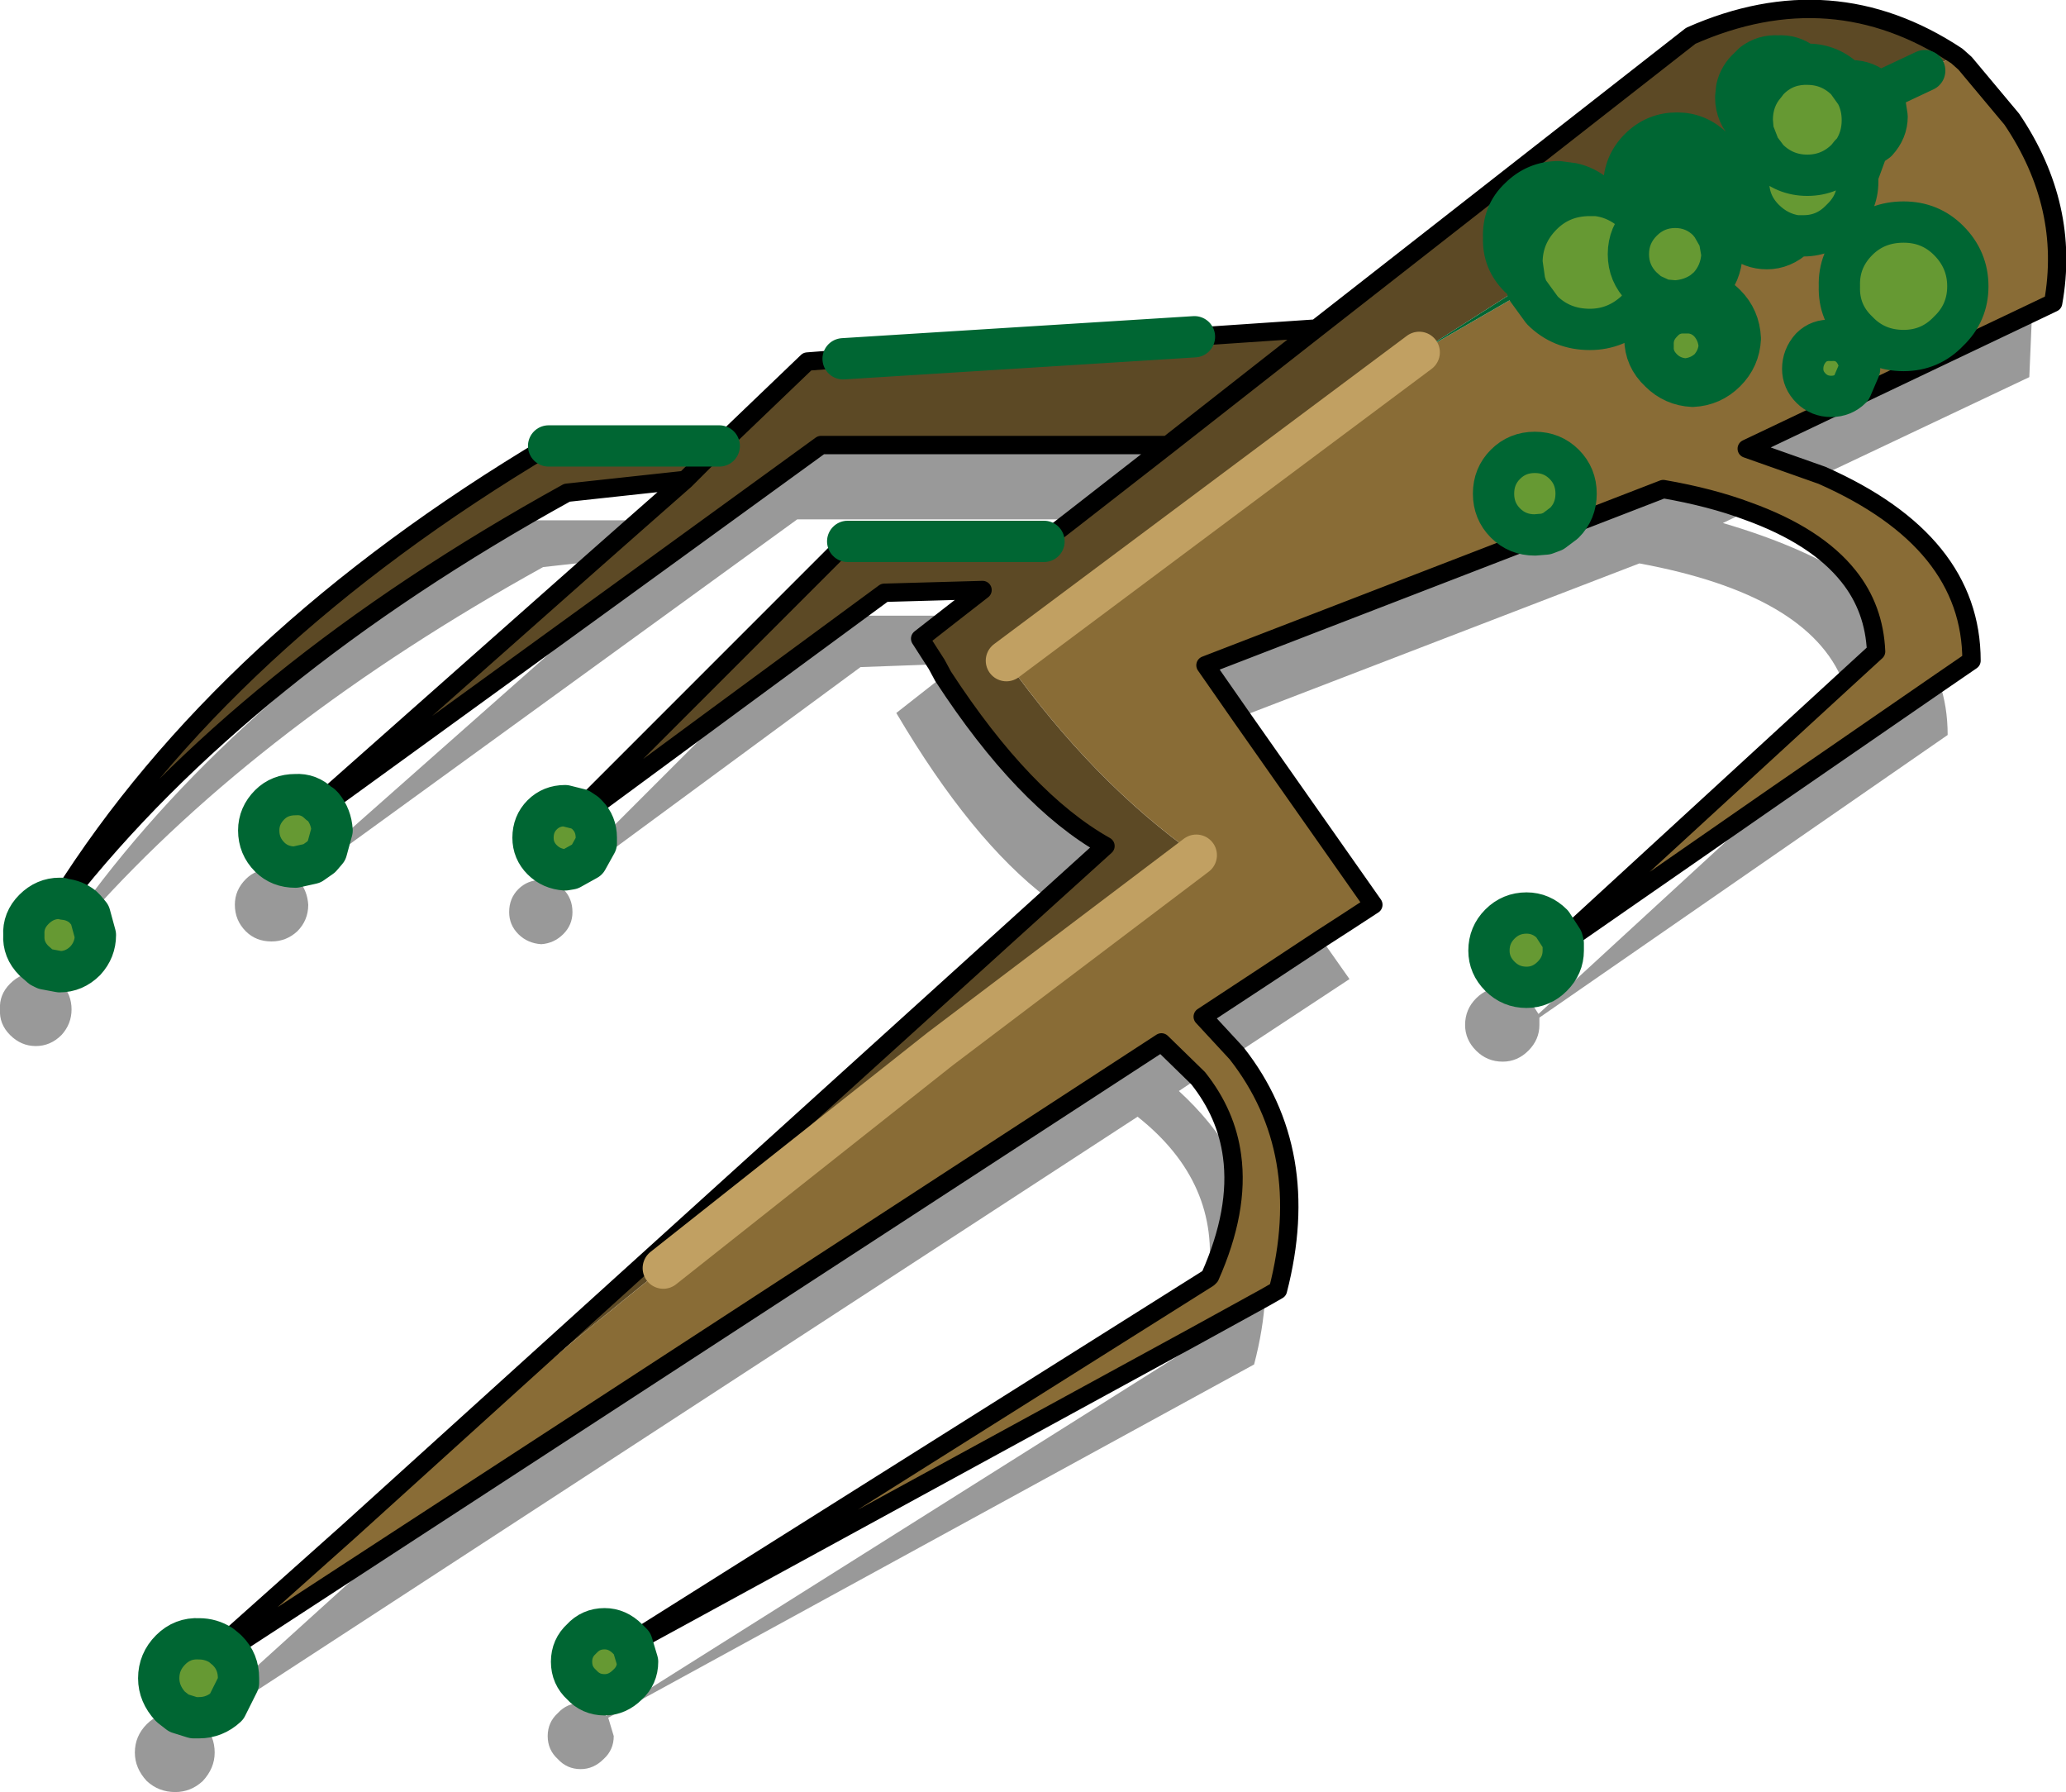
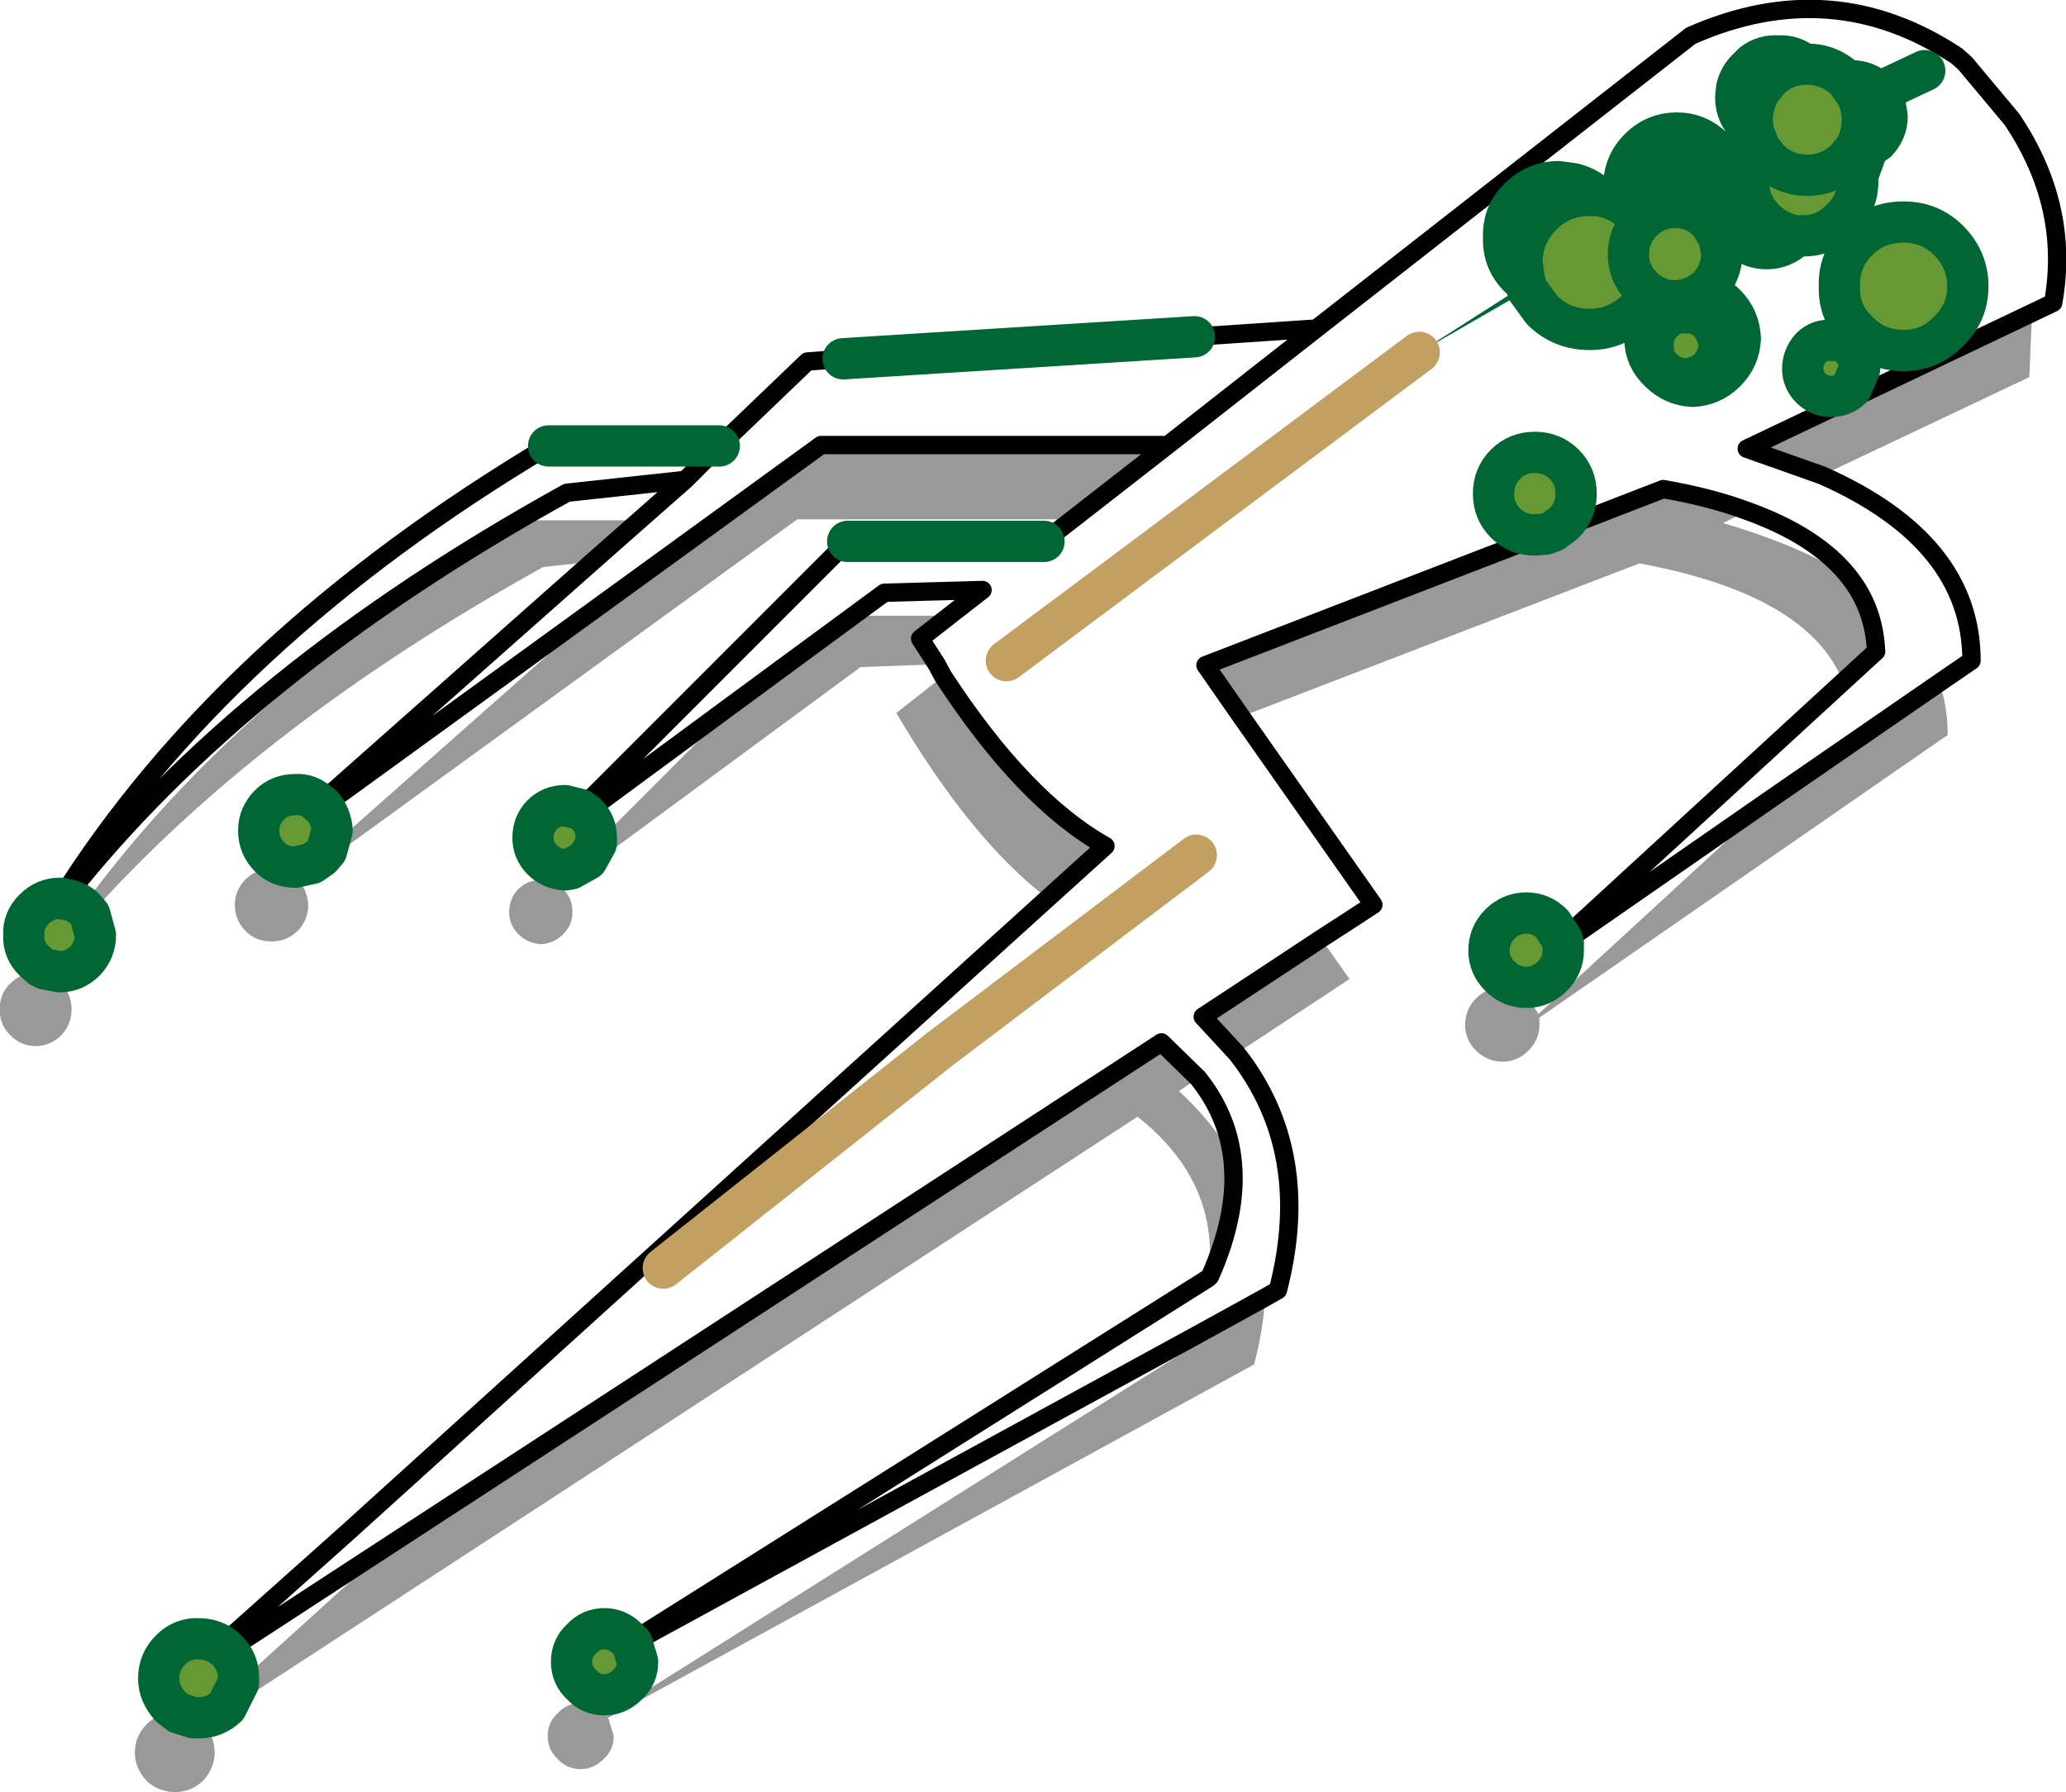
<svg xmlns="http://www.w3.org/2000/svg" xmlns:xlink="http://www.w3.org/1999/xlink" width="112.6px" height="97.65px">
  <g transform="matrix(1, 0, 0, 1, -218.9, -150.9)">
    <use xlink:href="#object-0" width="112.6" height="97.65" transform="matrix(1, 0, 0, 1, 218.9, 150.9)" />
  </g>
  <defs>
    <g transform="matrix(1, 0, 0, 1, -218.9, -150.9)" id="object-0">
-       <path fill-rule="evenodd" fill="#5c4925" stroke="none" d="M325.55 153.95L324.6 154.35L323.8 154.75L321.25 155.95L321.2 155.85Q320.6 155.3 319.8 155.3L319.55 155.3Q318.65 154.4 317.4 154.4L317.15 154.35Q316.55 153.9 315.8 153.95Q315.05 153.9 314.45 154.35L314.2 154.6Q313.7 155.05 313.55 155.7L313.5 156.2Q313.5 157.15 314.2 157.8L314.1 158.6L314.2 159.5L313.05 160.1L312.3 159Q311.45 158.15 310.3 158.15Q309.1 158.15 308.25 159Q307.4 159.85 307.4 161.05L307.65 162.25Q306.85 161.65 305.9 161.55Q305.3 161.05 304.6 160.9L303.85 160.8Q302.6 160.8 301.7 161.7Q300.8 162.55 300.85 163.85Q300.8 165.1 301.7 166L302 166.25L302.05 166.4L296.25 170.1Q284.75 177.65 273.75 186.9Q278.5 193.55 284.1 197.5L270.15 208.05L255.05 220Q246.35 227 237.9 234.35L276 199.85L279.15 197Q274.7 194.5 270.3 187.75L269.95 187.1L269.05 185.7L270.65 184.45L272.45 183.05L267.1 183.2L265.4 184.45L259.35 188.9L250.8 195.2L250.5 195L265.1 180.4L275.8 180.4L277.35 179.2L282.55 175.15L290.65 168.8L311.05 152.85Q318.75 149.45 325.55 153.95M290.65 168.8L282.55 175.15L263.65 175.15L252.7 183.1L236.5 194.85L236.4 194.75L236.35 194.65L251.2 181.5L253.75 179.25L256.25 177.05L249.8 177.75Q232.15 187.5 222.4 199.9L222.25 199.8Q231.1 185.75 248.8 175.2L258.1 175.2L256.25 177.05L258.1 175.2L262.9 170.6L264.85 170.45L284 169.25L290.65 168.8" />
-       <path fill-rule="evenodd" fill="#896c36" stroke="none" d="M323.8 154.75L324.6 154.35L325.55 153.95L326 154.35L328.55 157.4Q331.75 162.15 330.8 167.4L329.65 167.95L314.1 175.35L318.2 176.8Q326.35 180.4 326.35 186.9L324.6 188.1L315.75 194.2L304.15 202.25L304.05 202.1L319.35 188.05L321.15 186.4Q321.05 184.05 319.65 182.3Q317.9 180.1 314.15 178.75Q312.15 178 309.55 177.55L304.25 179.6L304.15 179.4Q304.8 178.75 304.8 177.8Q304.8 176.85 304.15 176.2Q303.5 175.55 302.55 175.55Q301.6 175.55 300.95 176.2Q300.3 176.85 300.3 177.8Q300.3 178.75 300.95 179.4Q301.6 180.05 302.55 180.05L302.6 180.2L284.6 187.15L286.55 189.95L293.75 200.2Q292.3 201.15 290.9 202.05Q287.65 204.2 284.45 206.3L286.3 208.3Q290.5 213.65 288.55 221.2L287.85 221.6L283.85 223.8L253.35 240.45L253.3 240.35L284.75 220.55L284.85 220.45Q286.45 216.85 286.05 213.9Q285.75 211.6 284.2 209.65L282.2 207.7L240.35 234.95L231.3 240.85L231.25 240.8L230.95 240.55L237.9 234.35Q246.35 227 255.05 220L270.15 208.05L284.1 197.5Q278.5 193.55 273.75 186.9L296.25 170.1L302.15 166.7L302.95 167.8Q304 168.85 305.55 168.85Q307 168.85 308.1 167.8L308.8 166.9L309.45 167.2L309.35 167.5Q308.55 168.25 308.55 169.35Q308.55 170.4 309.35 171.15Q310.1 171.9 311.15 171.95Q312.2 171.9 312.95 171.15Q313.7 170.4 313.75 169.35Q313.7 168.25 312.95 167.5Q312.45 167 311.9 166.85L312 166.55Q312.7 165.8 312.75 164.75L312.6 163.9L313.25 164L313.75 163.9Q314.35 164.45 315.2 164.45Q316.05 164.45 316.75 163.8L316.8 163.75L317.2 163.75Q318.4 163.75 319.25 162.85Q320.15 162 320.15 160.8L320.15 160.45L320.7 158.95L321.2 158.6Q321.75 158 321.75 157.25L321.65 156.6L321.25 155.95L323.8 154.75M326.15 166.5Q326.15 165.05 325.1 164Q324.1 163 322.65 163Q321.15 163 320.15 164Q319.1 165.05 319.15 166.5Q319.1 167.95 320.15 168.95Q321.15 170 322.65 170Q324.1 170 325.1 168.95Q326.15 167.95 326.15 166.5M318.7 169.45Q318.05 169.4 317.6 169.85Q317.15 170.35 317.15 171Q317.15 171.6 317.6 172.05Q318.05 172.5 318.7 172.5Q319.35 172.5 319.8 172.05L320.25 171Q320.25 170.35 319.8 169.85Q319.35 169.4 318.7 169.45" />
      <path fill-rule="evenodd" fill="#999999" stroke="none" d="M282.55 175.15L277.35 179.2L262.35 179.2L235.2 198.9Q235.65 199.45 235.7 200.2Q235.7 201.05 235.1 201.65Q234.5 202.2 233.7 202.2Q232.85 202.2 232.3 201.65Q231.7 201.05 231.7 200.2Q231.7 199.4 232.3 198.8Q232.85 198.25 233.7 198.25Q234.45 198.2 235 198.75L235.9 197.95L236.4 197.6L236.7 197.25L252.7 183.1L263.65 175.15L282.55 175.15M259.35 188.9L265.4 184.45L270.65 184.45L269.05 185.7L269.95 187.1L265.8 187.25L249.5 199.25L249.6 199.35Q250.1 199.85 250.1 200.6Q250.1 201.3 249.6 201.8Q249.1 202.3 248.4 202.35Q247.65 202.3 247.15 201.8Q246.65 201.3 246.65 200.6Q246.65 199.85 247.15 199.35Q247.65 198.85 248.4 198.85L249.2 199.05L250 198.25L250.9 197.75L251.4 196.85L259.35 188.9M270.3 187.75Q274.7 194.5 279.15 197L276 199.85Q271.85 196.7 267.75 189.75L270.3 187.75M329.65 167.95L329.5 171.45L318.2 176.8L314.1 175.35L329.65 167.95M324.6 188.1Q325.05 189.4 325.05 190.95L302.8 206.35L302.8 206.75Q302.8 207.55 302.2 208.15Q301.6 208.75 300.8 208.75Q299.95 208.75 299.35 208.15Q298.75 207.55 298.75 206.75Q298.75 205.9 299.35 205.3Q299.95 204.7 300.8 204.7Q301.6 204.7 302.2 205.3L302.75 206.15L315.75 194.2L324.6 188.1M319.35 188.05Q317.45 183.3 308.25 181.6L286.55 189.95L284.6 187.15L302.6 180.2L303.15 180L303.55 179.85L304.25 179.6L309.55 177.55Q312.15 178 314.15 178.75L312.8 179.4Q316.9 180.6 319.65 182.3Q321.05 184.05 321.15 186.4L319.35 188.05M290.9 202.05L292.45 204.25L286.3 208.3L284.45 206.3Q287.65 204.2 290.9 202.05M287.85 221.6Q287.75 223.35 287.25 225.25L252.05 244.5L252.35 245.5Q252.35 246.25 251.8 246.75Q251.25 247.3 250.55 247.3Q249.8 247.3 249.3 246.75Q248.75 246.25 248.75 245.5Q248.75 244.75 249.3 244.25Q249.8 243.7 250.55 243.7Q251.25 243.7 251.8 244.25L251.95 244.4L283.55 224.5L283.85 223.8L287.85 221.6M284.75 220.55Q285.45 215.35 280.9 211.75L230 244.9Q230.6 245.5 230.6 246.4Q230.6 247.25 229.95 247.95Q229.3 248.55 228.45 248.55Q227.55 248.55 226.9 247.95Q226.25 247.25 226.25 246.4Q226.25 245.5 226.9 244.85Q227.55 244.2 228.45 244.25L228.65 244.25L229.45 244.5L229.65 244.6L229.75 244.5Q230.6 244.5 231.25 243.9L231.9 242.6L240.35 234.95L282.2 207.7L284.2 209.65L283.15 210.35Q284.95 212 286.05 213.9Q286.45 216.85 284.85 220.45L284.75 220.55M223.4 200.3Q232.05 188.45 247.5 179.25L253.75 179.25L251.2 181.5L248.5 181.8Q233.15 190.3 223.8 200.75L223.55 200.45L223.4 200.3M221.15 203.6L221.35 203.7L221.1 203.95Q221.75 204.05 222.25 204.5Q222.8 205.1 222.8 205.9Q222.8 206.7 222.25 207.3Q221.65 207.9 220.85 207.9Q220.05 207.9 219.45 207.3Q218.85 206.7 218.9 205.9Q218.85 205.1 219.45 204.5Q220.05 203.9 220.85 203.9L220.95 203.9L221.15 203.6" />
      <path fill-rule="evenodd" fill="#669933" stroke="none" d="M250.5 195L250.8 195.2L250.9 195.3Q251.4 195.8 251.4 196.55L251.4 196.85L250.9 197.75L250 198.25L249.7 198.3Q248.95 198.25 248.45 197.75Q247.95 197.25 247.95 196.55Q247.95 195.8 248.45 195.3Q248.95 194.8 249.7 194.8L250.5 195M302.05 166.4L302 166.25L301.85 165.2Q301.85 163.7 302.95 162.6Q304 161.55 305.55 161.55L305.9 161.55Q306.85 161.65 307.65 162.25L308.1 162.6L308.4 162.95Q309.15 162.2 310.2 162.2Q311.25 162.2 312 162.95L312.2 163.2L312.6 163.9L312.75 164.75Q312.7 165.8 312 166.55L311.7 166.8Q311.05 167.25 310.2 167.3L309.65 167.25L309.45 167.2L308.8 166.9L308.4 166.55Q307.65 165.8 307.65 164.75Q307.65 163.7 308.4 162.95Q307.65 163.7 307.65 164.75Q307.65 165.8 308.4 166.55L308.8 166.9L308.1 167.8Q307 168.85 305.55 168.85Q304 168.85 302.95 167.8L302.15 166.7L302.05 166.4M317.4 154.4Q318.65 154.4 319.55 155.3L320.05 156Q320.4 156.65 320.4 157.45Q320.4 158.4 319.9 159.15L319.75 159.3L320.15 160.45L320.15 160.8Q320.15 162 319.25 162.85Q318.4 163.75 317.2 163.75L316.8 163.75Q315.8 163.6 315.05 162.85Q314.2 162 314.2 160.8L314.2 160.35L314.35 159.85Q314.45 159.35 314.8 158.95L314.45 158.05L314.4 157.45Q314.4 156.3 315.1 155.5L315.25 155.3Q316.05 154.45 317.2 154.4L317.4 154.4M304.1 202.3L304.1 202.7Q304.1 203.5 303.5 204.1Q302.9 204.7 302.1 204.7Q301.25 204.7 300.65 204.1Q300.05 203.5 300.05 202.7Q300.05 201.85 300.65 201.25Q301.25 200.65 302.1 200.65Q302.9 200.65 303.5 201.25L304.05 202.1L304.1 202.3M253.35 240.45L253.65 241.45Q253.65 242.2 253.1 242.7Q252.55 243.25 251.85 243.25Q251.1 243.25 250.6 242.7Q250.05 242.2 250.05 241.45Q250.05 240.7 250.6 240.2Q251.1 239.65 251.85 239.65Q252.55 239.65 253.1 240.2L253.25 240.35L253.35 240.45M228.65 244.25L228.2 243.9Q227.55 243.2 227.55 242.35Q227.55 241.45 228.2 240.8Q228.85 240.15 229.75 240.2Q230.4 240.2 230.95 240.55L231.25 240.8L231.3 240.85Q231.9 241.45 231.9 242.35L231.9 242.6L231.25 243.9Q230.6 244.5 229.75 244.5L229.45 244.5L228.65 244.25M326.15 166.5Q326.15 167.95 325.1 168.95Q324.1 170 322.65 170Q321.15 170 320.15 168.95Q319.1 167.95 319.15 166.5Q319.1 165.05 320.15 164Q321.15 163 322.65 163Q324.1 163 325.1 164Q326.15 165.05 326.15 166.5M236.4 194.75L236.5 194.85Q236.95 195.4 237 196.15L236.7 197.25L236.4 197.6L235.9 197.95L235 198.15Q234.15 198.15 233.6 197.6Q233 197 233 196.15Q233 195.35 233.6 194.75Q234.15 194.2 235 194.2Q235.75 194.15 236.3 194.7L236.4 194.75M222.4 199.9Q222.95 199.95 223.4 200.3L223.55 200.45L223.8 200.75L224.1 201.85Q224.1 202.65 223.55 203.25Q222.95 203.85 222.15 203.85L221.35 203.7L221.15 203.6L220.75 203.25Q220.15 202.65 220.2 201.85Q220.15 201.05 220.75 200.45Q221.35 199.85 222.15 199.85L222.25 199.85L222.4 199.9M314.2 160.35L314.2 160.8Q314.2 162 315.05 162.85Q315.8 163.6 316.8 163.75L316.75 163.8Q316.05 164.45 315.2 164.45Q314.35 164.45 313.75 163.9L313.65 163.8Q313 163.15 313.05 162.3L313.1 161.85L313.1 161.7L313.6 160.85L313.65 160.75L314.2 160.35M314.8 158.95L315.25 159.55Q316.15 160.45 317.4 160.45Q318.65 160.45 319.55 159.55L319.75 159.3L319.55 159.55Q318.65 160.45 317.4 160.45Q316.15 160.45 315.25 159.55L314.8 158.95M312.6 169.75Q312.55 170.45 312.05 171Q311.5 171.5 310.75 171.55Q310 171.5 309.5 171Q308.95 170.45 309 169.75Q308.95 169 309.5 168.45Q310 167.9 310.75 167.95Q311.5 167.9 312.05 168.45Q312.55 169 312.6 169.75M318.7 169.45Q319.35 169.4 319.8 169.85Q320.25 170.35 320.25 171L319.8 172.05Q319.35 172.5 318.7 172.5Q318.05 172.5 317.6 172.05Q317.15 171.6 317.15 171Q317.15 170.35 317.6 169.85Q318.05 169.4 318.7 169.45M303.15 180L302.55 180.05Q301.6 180.05 300.95 179.4Q300.3 178.75 300.3 177.8Q300.3 176.85 300.95 176.2Q301.6 175.55 302.55 175.55Q303.5 175.55 304.15 176.2Q304.8 176.85 304.8 177.8Q304.8 178.75 304.15 179.4L303.55 179.85L303.15 180" />
      <path fill-rule="evenodd" fill="#006633" stroke="none" d="M273.75 186.9Q284.75 177.65 296.25 170.1L302.05 166.4L302.15 166.7L296.25 170.1L273.75 186.9M302 166.25L301.7 166Q300.8 165.1 300.85 163.85Q300.8 162.55 301.7 161.7Q302.6 160.8 303.85 160.8L304.6 160.9Q305.3 161.05 305.9 161.55L305.55 161.55Q304 161.55 302.95 162.6Q301.85 163.7 301.85 165.2L302 166.25M307.65 162.25L307.4 161.05Q307.4 159.85 308.25 159Q309.1 158.15 310.3 158.15Q311.45 158.15 312.3 159L313.05 160.1L314.2 159.5L314.1 158.6L314.2 157.8Q313.5 157.15 313.5 156.2L313.55 155.7Q313.7 155.05 314.2 154.6L314.45 154.35Q315.05 153.9 315.8 153.95Q316.55 153.9 317.15 154.35L317.2 154.4Q316.05 154.45 315.25 155.3L315.1 155.5Q314.4 156.3 314.4 157.45L314.45 158.05L314.8 158.95Q314.45 159.35 314.35 159.85L314.2 160.35L313.65 160.75L313.6 160.85L313.25 160.85L313.15 160.85L313.15 161.05L313.1 161.7L313.15 161.05L313.15 160.85L313.25 160.85L313.6 160.85L313.1 161.7L313.1 161.85L313.05 162.3Q313 163.15 313.65 163.8L313.75 163.9L313.25 164L312.6 163.9L312.2 163.2L312.3 163.05L313.1 161.85L312.3 163.05L312.2 163.2L312 162.95Q311.25 162.2 310.2 162.2Q309.15 162.2 308.4 162.95L308.1 162.6L307.65 162.25M319.8 155.3Q320.6 155.3 321.2 155.85L321.25 155.95L321.65 156.6L321.75 157.25Q321.75 158 321.2 158.6L320.7 158.95L320.15 160.45L319.75 159.3L319.9 159.15Q320.4 158.4 320.4 157.45Q320.4 156.65 320.05 156L319.55 155.3L319.8 155.3M304.15 202.25L304.1 202.3L304.05 202.1L304.15 202.25M253.25 240.35L253.3 240.35L253.35 240.45L253.25 240.35M314.2 157.8L314.45 158.05L314.2 157.8M314.2 159.5L314.25 159.65L314.35 159.85L314.25 159.65L314.2 159.5M320.7 158.95L319.9 159.15L320.7 158.95M313.15 160.85L313.1 160.3L313.05 160.1L313.1 160.3L313.15 160.85M311.7 166.8L312 166.55L311.9 166.85L311.7 166.8L311.9 166.85Q312.45 167 312.95 167.5Q313.7 168.25 313.75 169.35Q313.7 170.4 312.95 171.15Q312.2 171.9 311.15 171.95Q310.1 171.9 309.35 171.15Q308.55 170.4 308.55 169.35Q308.55 168.25 309.35 167.5L309.45 167.2L309.65 167.25L310.2 167.3Q311.05 167.25 311.7 166.8M312.6 169.75Q312.55 169 312.05 168.45Q311.5 167.9 310.75 167.95Q310 167.9 309.5 168.45Q308.95 169 309 169.75Q308.95 170.45 309.5 171Q310 171.5 310.75 171.55Q311.5 171.5 312.05 171Q312.55 170.45 312.6 169.75M309.35 167.5L309.65 167.25L309.35 167.5M302.55 180.05L303.15 180L302.6 180.2L302.55 180.05M303.55 179.85L304.15 179.4L304.25 179.6L303.55 179.85" />
      <path fill-rule="evenodd" fill="#004623" stroke="none" d="M317.15 154.35L317.4 154.4L317.2 154.4L317.15 154.35M319.55 155.3L319.8 155.3L319.55 155.3M236.4 194.75L236.3 194.7L236.35 194.65L236.4 194.75M222.25 199.8L222.4 199.9L222.25 199.85L222.25 199.8" />
      <path fill="none" stroke="#000000" stroke-width="1" stroke-linecap="round" stroke-linejoin="round" d="M325.55 153.95Q318.75 149.45 311.05 152.85L290.65 168.8L282.55 175.15L277.35 179.2L275.8 180.4M265.1 180.4L250.5 195M250.8 195.2L259.35 188.9L265.4 184.45L267.1 183.2L272.45 183.05L270.65 184.45L269.05 185.7L269.95 187.1L270.3 187.75Q274.7 194.5 279.15 197L276 199.85L237.9 234.35L230.95 240.55M329.65 167.95L330.8 167.4Q331.75 162.15 328.55 157.4L326 154.35L325.55 153.95M329.65 167.95L314.1 175.35L318.2 176.8Q326.35 180.4 326.35 186.9L324.6 188.1L315.75 194.2L304.15 202.25L304.1 202.3M304.05 202.1L319.35 188.05L321.15 186.4Q321.05 184.05 319.65 182.3Q317.9 180.1 314.15 178.75Q312.15 178 309.55 177.55L304.25 179.6L303.55 179.85M286.55 189.95L293.75 200.2Q292.3 201.15 290.9 202.05Q287.65 204.2 284.45 206.3L286.3 208.3Q290.5 213.65 288.55 221.2L287.85 221.6L283.85 223.8L253.35 240.45M253.25 240.35L253.3 240.35L284.75 220.55L284.85 220.45Q286.45 216.85 286.05 213.9Q285.75 211.6 284.2 209.65L282.2 207.7L240.35 234.95L231.3 240.85M236.5 194.85L252.7 183.1L263.65 175.15L282.55 175.15M236.35 194.65L236.3 194.7M253.75 179.25L256.25 177.05L249.8 177.75Q232.15 187.5 222.4 199.9M253.75 179.25L251.2 181.5L236.35 194.65M256.25 177.05L258.1 175.2L262.9 170.6L264.85 170.45M248.8 175.2Q231.1 185.75 222.25 199.8L222.25 199.85M284 169.25L290.65 168.8M302.6 180.2L303.15 180M302.6 180.2L284.6 187.15L286.55 189.95" />
      <path fill="none" stroke="#006633" stroke-width="2.25" stroke-linecap="round" stroke-linejoin="round" d="M275.8 180.4L265.1 180.4M250.5 195L250.8 195.2L250.9 195.3Q251.4 195.8 251.4 196.55L251.4 196.85L250.9 197.75L250 198.25L249.7 198.3Q248.95 198.25 248.45 197.75Q247.95 197.25 247.95 196.55Q247.95 195.8 248.45 195.3Q248.95 194.8 249.7 194.8L250.5 195M302.05 166.4L302 166.25L301.7 166Q300.8 165.1 300.85 163.85Q300.8 162.55 301.7 161.7Q302.6 160.8 303.85 160.8L304.6 160.9Q305.3 161.05 305.9 161.55Q306.85 161.65 307.65 162.25L307.4 161.05Q307.4 159.85 308.25 159Q309.1 158.15 310.3 158.15Q311.45 158.15 312.3 159L313.05 160.1L313.1 160.3L313.15 160.85L313.25 160.85L313.6 160.85L313.1 161.7L313.15 161.05L313.15 160.85M314.2 159.5L314.1 158.6L314.2 157.8Q313.5 157.15 313.5 156.2L313.55 155.7Q313.7 155.05 314.2 154.6L314.45 154.35Q315.05 153.9 315.8 153.95Q316.55 153.9 317.15 154.35L317.2 154.4L317.4 154.4Q318.65 154.4 319.55 155.3L320.05 156Q320.4 156.65 320.4 157.45Q320.4 158.4 319.9 159.15L320.7 158.95L321.2 158.6Q321.75 158 321.75 157.25L321.65 156.6L321.25 155.95L321.2 155.85Q320.6 155.3 319.8 155.3L319.55 155.3M321.25 155.95L323.8 154.75M304.1 202.3L304.1 202.7Q304.1 203.5 303.5 204.1Q302.9 204.7 302.1 204.7Q301.25 204.7 300.65 204.1Q300.05 203.5 300.05 202.7Q300.05 201.85 300.65 201.25Q301.25 200.65 302.1 200.65Q302.9 200.65 303.5 201.25L304.05 202.1L304.1 202.3M253.35 240.45L253.65 241.45Q253.65 242.2 253.1 242.7Q252.55 243.25 251.85 243.25Q251.1 243.25 250.6 242.7Q250.05 242.2 250.05 241.45Q250.05 240.7 250.6 240.2Q251.1 239.65 251.85 239.65Q252.55 239.65 253.1 240.2L253.25 240.35L253.35 240.45M228.65 244.25L228.2 243.9Q227.55 243.2 227.55 242.35Q227.55 241.45 228.2 240.8Q228.85 240.15 229.75 240.2Q230.4 240.2 230.95 240.55L231.25 240.8L231.3 240.85Q231.9 241.45 231.9 242.35L231.9 242.6L231.25 243.9Q230.6 244.5 229.75 244.5L229.45 244.5L228.65 244.25M326.15 166.5Q326.15 167.95 325.1 168.95Q324.1 170 322.65 170Q321.15 170 320.15 168.95Q319.1 167.95 319.15 166.5Q319.1 165.05 320.15 164Q321.15 163 322.65 163Q324.1 163 325.1 164Q326.15 165.05 326.15 166.5M236.4 194.75L236.5 194.85Q236.95 195.4 237 196.15L236.7 197.25L236.4 197.6L235.9 197.95L235 198.15Q234.15 198.15 233.6 197.6Q233 197 233 196.15Q233 195.35 233.6 194.75Q234.15 194.2 235 194.2Q235.75 194.15 236.3 194.7L236.4 194.75M222.4 199.9Q222.95 199.95 223.4 200.3L223.55 200.45L223.8 200.75L224.1 201.85Q224.1 202.65 223.55 203.25Q222.95 203.85 222.15 203.85L221.35 203.7L221.15 203.6L220.75 203.25Q220.15 202.65 220.2 201.85Q220.15 201.05 220.75 200.45Q221.35 199.85 222.15 199.85L222.25 199.85L222.4 199.9M258.1 175.2L248.8 175.2M264.85 170.45L284 169.25M314.45 158.05L314.4 157.45Q314.4 156.3 315.1 155.5L315.25 155.3Q316.05 154.45 317.2 154.4M314.35 159.85Q314.45 159.35 314.8 158.95L314.45 158.05L314.2 157.8M314.35 159.85L314.2 160.35L314.2 160.8Q314.2 162 315.05 162.85Q315.8 163.6 316.8 163.75L317.2 163.75Q318.4 163.75 319.25 162.85Q320.15 162 320.15 160.8L320.15 160.45L319.75 159.3L319.55 159.55Q318.65 160.45 317.4 160.45Q316.15 160.45 315.25 159.55L314.8 158.95M314.35 159.85L314.25 159.65L314.2 159.5M320.7 158.95L320.15 160.45M319.9 159.15L319.75 159.3M313.6 160.85L313.65 160.75L314.2 160.35M313.75 163.9L313.65 163.8Q313 163.15 313.05 162.3L313.1 161.85L312.3 163.05L312.2 163.2L312.6 163.9L313.25 164L313.75 163.9Q314.35 164.45 315.2 164.45Q316.05 164.45 316.75 163.8L316.8 163.75M313.1 161.7L313.1 161.85M307.65 162.25L308.1 162.6L308.4 162.95Q309.15 162.2 310.2 162.2Q311.25 162.2 312 162.95L312.2 163.2M312 166.55L311.7 166.8L311.9 166.85Q312.45 167 312.95 167.5Q313.7 168.25 313.75 169.35Q313.7 170.4 312.95 171.15Q312.2 171.9 311.15 171.95Q310.1 171.9 309.35 171.15Q308.55 170.4 308.55 169.35Q308.55 168.25 309.35 167.5L309.65 167.25L309.45 167.2L308.8 166.9L308.4 166.55Q307.65 165.8 307.65 164.75Q307.65 163.7 308.4 162.95M312 166.55Q312.7 165.8 312.75 164.75L312.6 163.9M302 166.25L301.85 165.2Q301.85 163.7 302.95 162.6Q304 161.55 305.55 161.55L305.9 161.55M308.8 166.9L308.1 167.8Q307 168.85 305.55 168.85Q304 168.85 302.95 167.8L302.15 166.7L302.05 166.4M312.6 169.75Q312.55 170.45 312.05 171Q311.5 171.5 310.75 171.55Q310 171.5 309.5 171Q308.95 170.45 309 169.75Q308.95 169 309.5 168.45Q310 167.9 310.75 167.95Q311.5 167.9 312.05 168.45Q312.55 169 312.6 169.75M309.65 167.25L310.2 167.3Q311.05 167.25 311.7 166.8M318.7 169.45Q319.35 169.4 319.8 169.85Q320.25 170.35 320.25 171L319.8 172.05Q319.35 172.5 318.7 172.5Q318.05 172.5 317.6 172.05Q317.15 171.6 317.15 171Q317.15 170.35 317.6 169.85Q318.05 169.4 318.7 169.45M303.15 180L302.55 180.05Q301.6 180.05 300.95 179.4Q300.3 178.75 300.3 177.8Q300.3 176.85 300.95 176.2Q301.6 175.55 302.55 175.55Q303.5 175.55 304.15 176.2Q304.8 176.85 304.8 177.8Q304.8 178.75 304.15 179.4L303.55 179.85L303.15 180" />
      <path fill="none" stroke="#c1a062" stroke-width="2.25" stroke-linecap="round" stroke-linejoin="round" d="M255.05 220L270.15 208.05L284.1 197.5M296.25 170.1L273.75 186.9" />
    </g>
  </defs>
</svg>